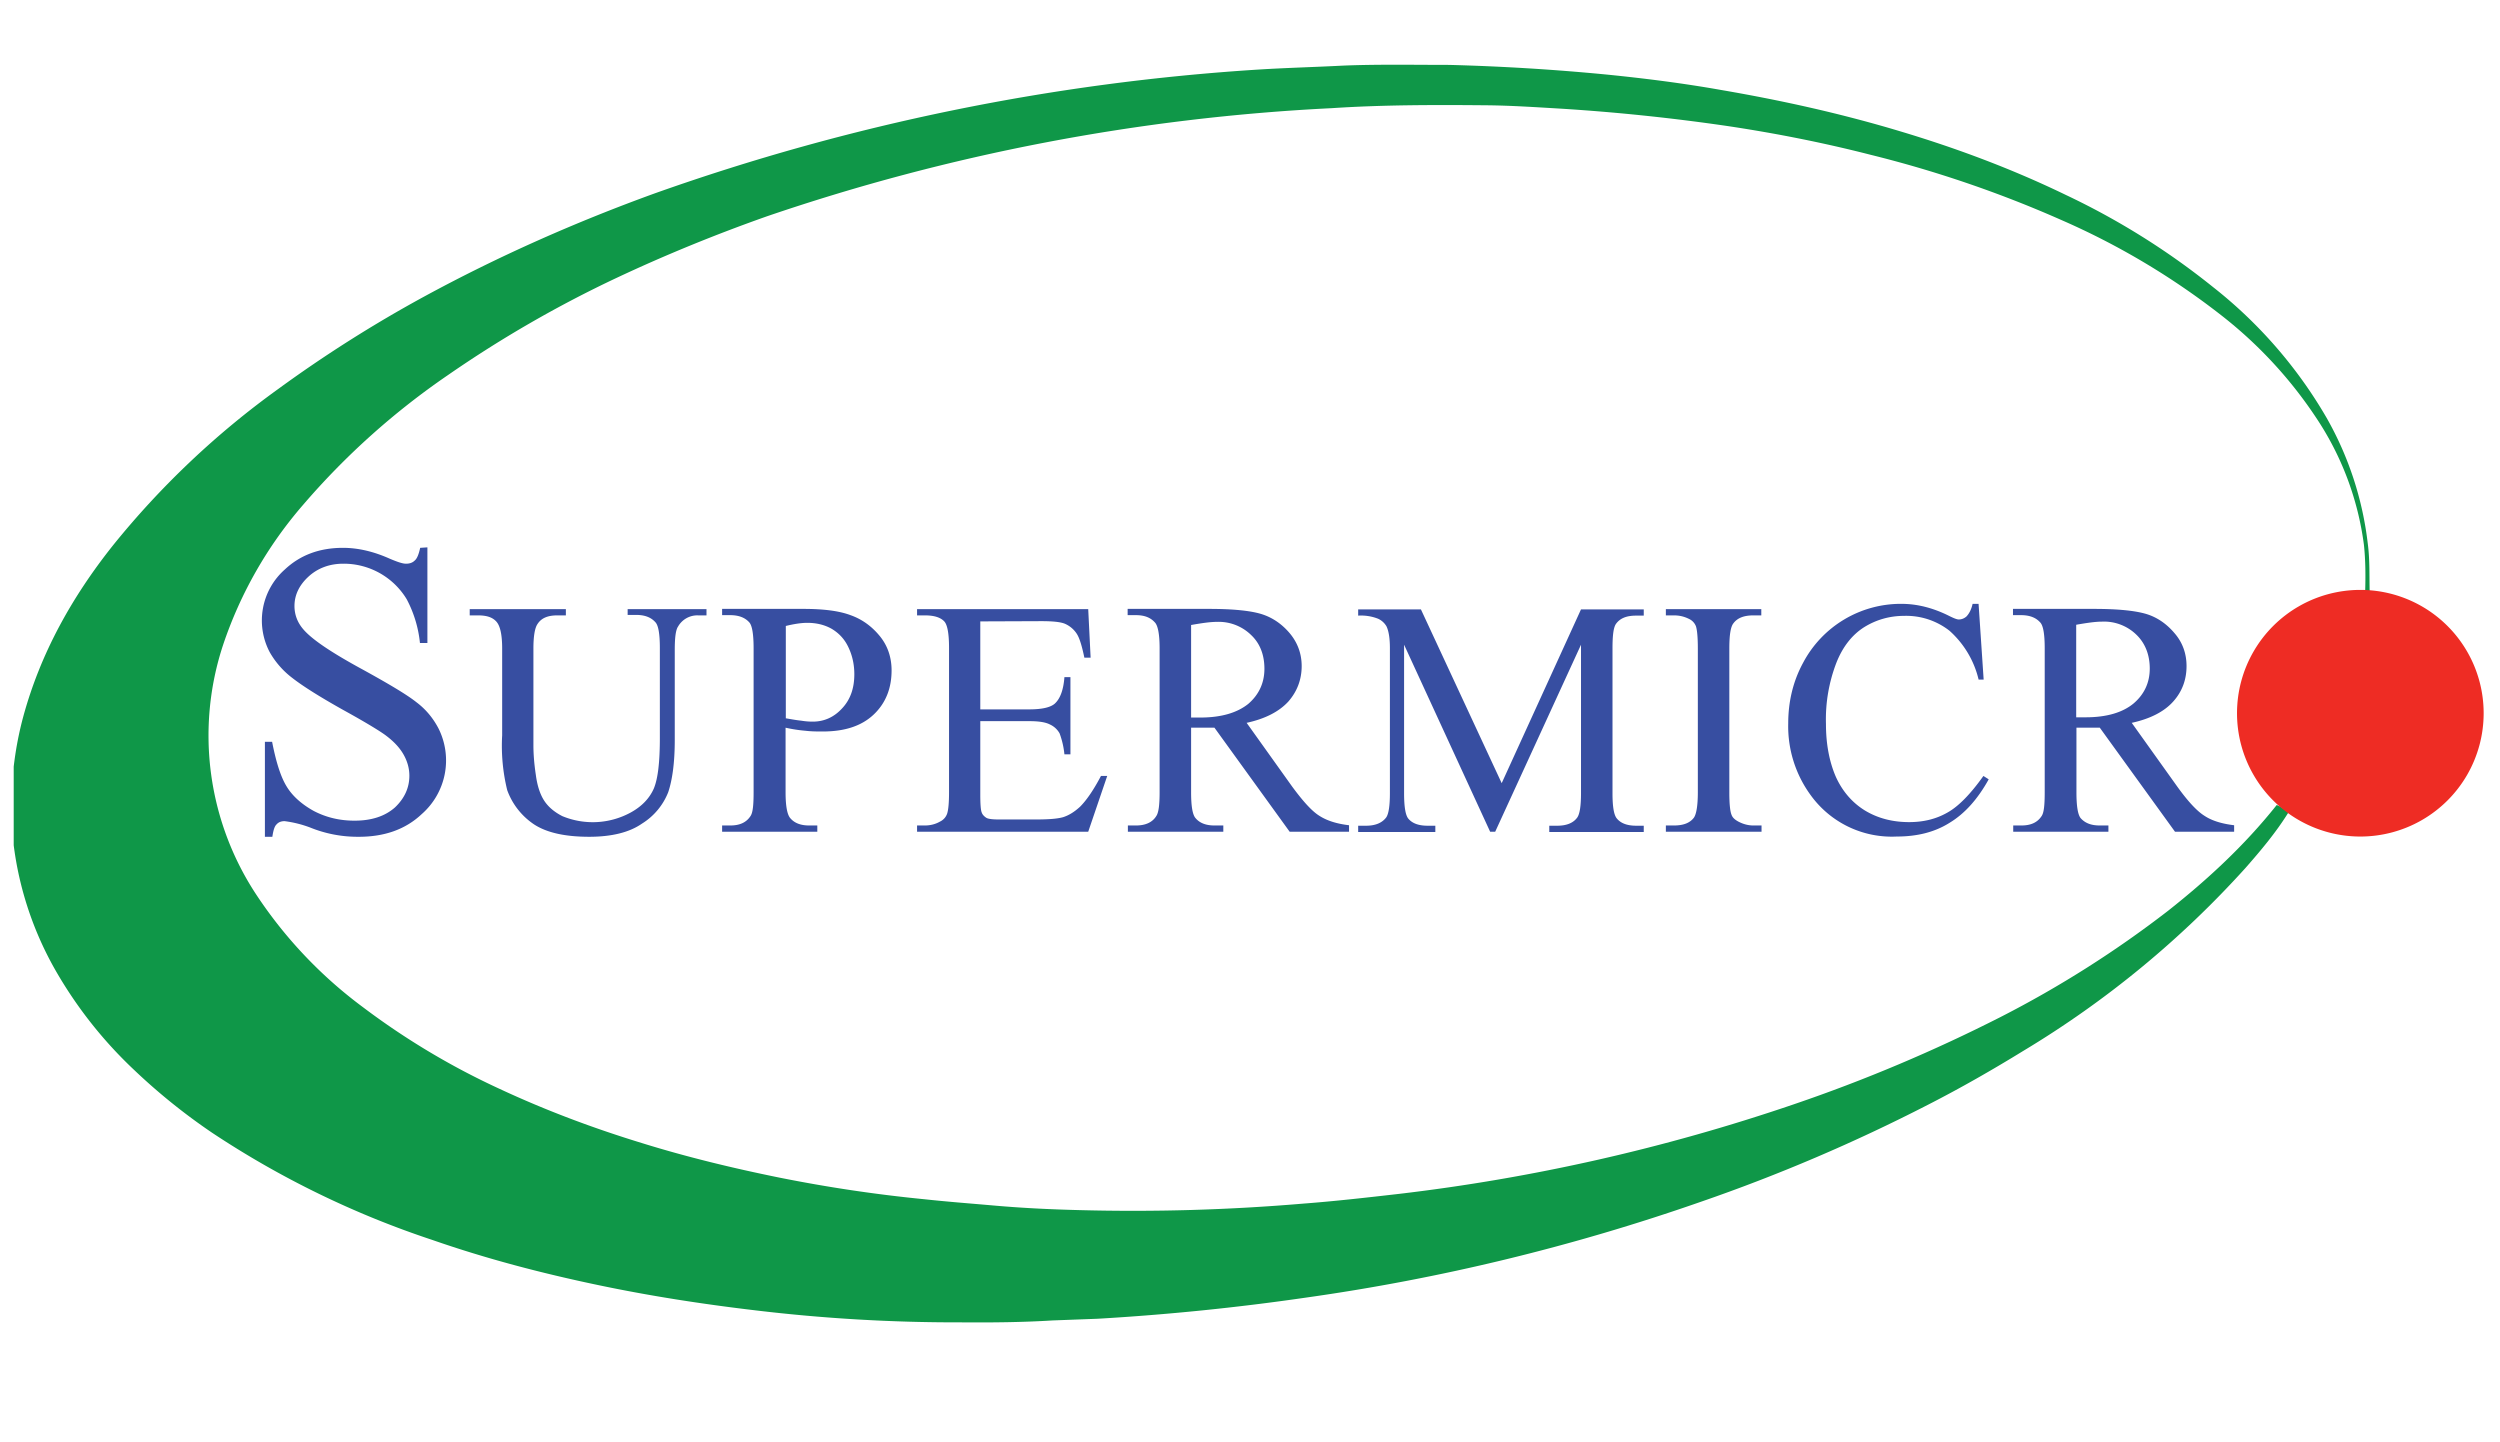
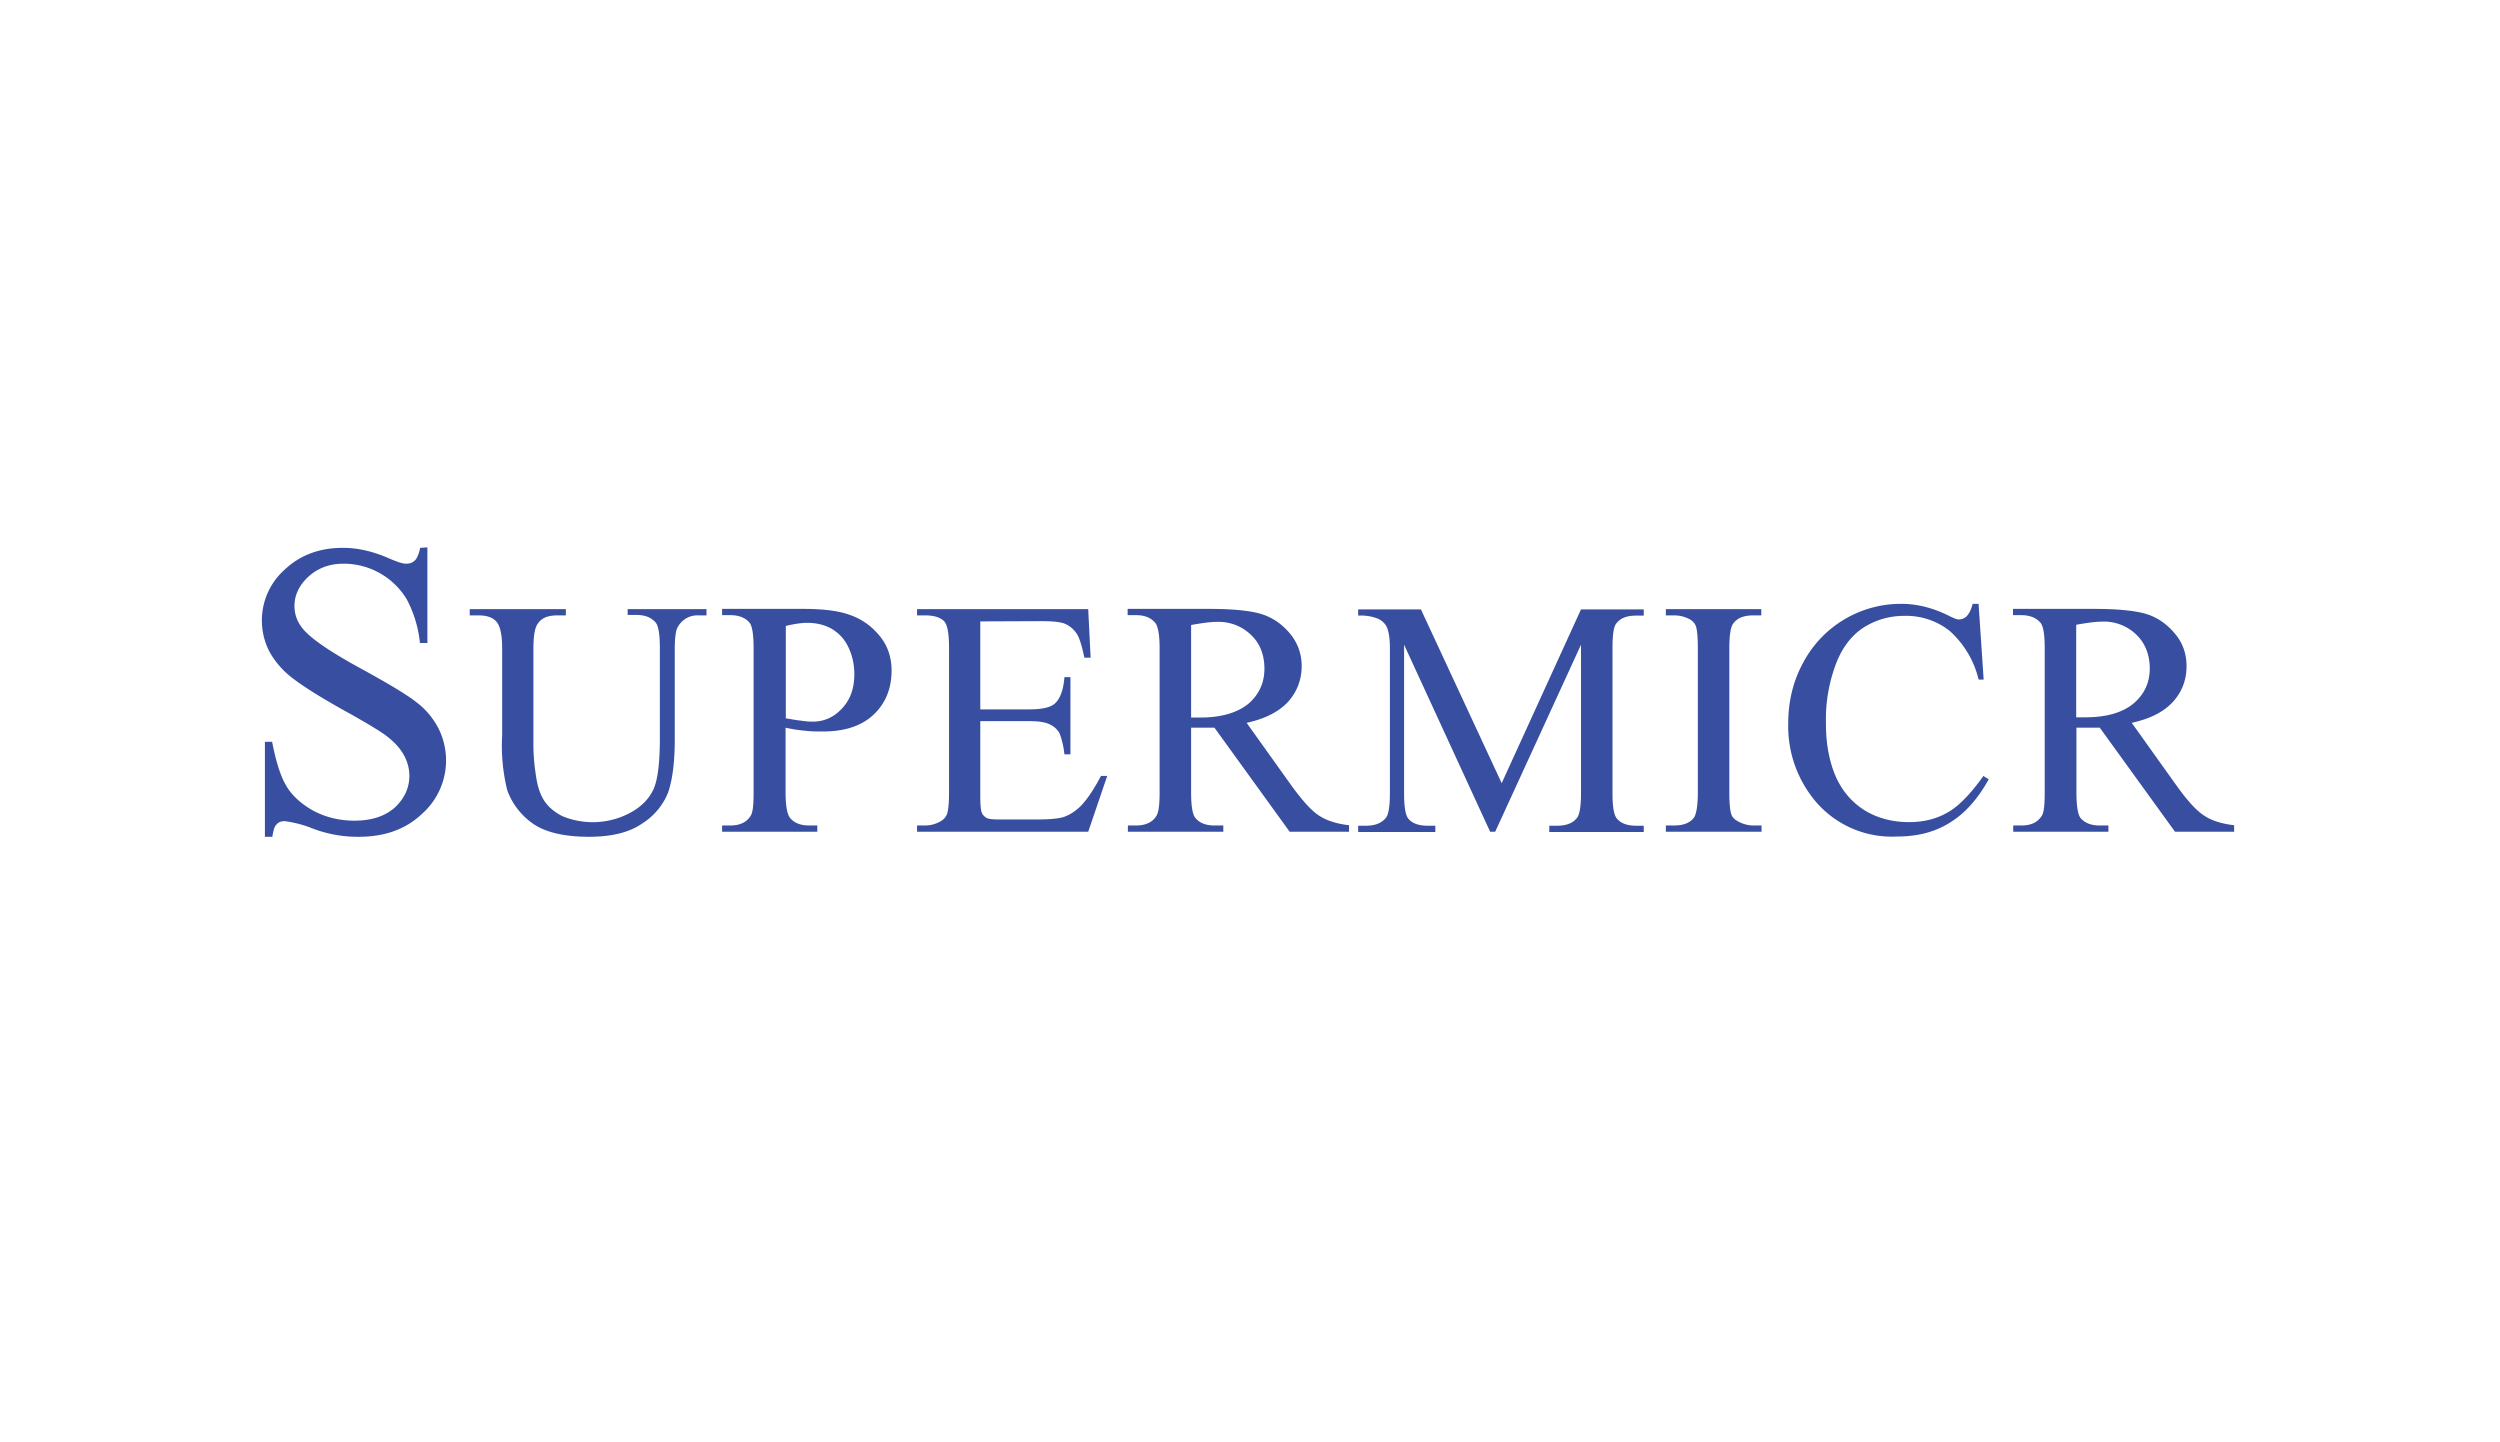
<svg xmlns="http://www.w3.org/2000/svg" width="104" height="60" fill="none" viewBox="0 0 104 60">
  <g clip-path="url(#a)">
-     <path fill="#0F9748" d="M95.21 33.78c-.52.84-1.15 1.59-1.8 2.33a40.67 40.67 0 0 1-9.23 7.6c-1.3.8-2.63 1.56-3.98 2.25A72.16 72.16 0 0 1 70.74 50a86.32 86.32 0 0 1-16.41 3.98 101.16 101.16 0 0 1-8.67.88l-1.87.07c-1.28.08-2.57.09-3.85.08a70.22 70.22 0 0 1-8.52-.5c-2.2-.26-4.4-.6-6.58-1.06-2.33-.49-4.62-1.09-6.86-1.87a38.36 38.36 0 0 1-9.16-4.46 25.3 25.3 0 0 1-3.24-2.61 17.93 17.93 0 0 1-3.17-3.97A14.06 14.06 0 0 1 .46 33.6c.02-1.28.17-2.53.5-3.76.72-2.66 2.03-5 3.73-7.14a35.38 35.38 0 0 1 6.9-6.53 54.66 54.66 0 0 1 6.05-3.83c3.09-1.68 6.3-3.1 9.61-4.3a92.42 92.42 0 0 1 25.16-5.15c1.14-.07 2.3-.1 3.45-.16 1.47-.06 2.94-.03 4.42-.03a92.85 92.85 0 0 1 6.54.4c1.6.16 3.18.36 4.76.64 2.51.43 5 .98 7.46 1.72 2.37.71 4.67 1.57 6.9 2.65a30.74 30.74 0 0 1 6.12 3.83 19.1 19.1 0 0 1 4.72 5.43 13.8 13.8 0 0 1 1.72 5.25c.09.68.06 1.37.08 2.07-.07.02-.13.02-.19-.04.02-.66.02-1.31-.05-1.98a12.4 12.4 0 0 0-2-5.31 18 18 0 0 0-3.93-4.24 30.87 30.87 0 0 0-6.64-3.96 48.33 48.33 0 0 0-7.95-2.72c-1.95-.5-3.92-.89-5.91-1.19a84.38 84.38 0 0 0-6.98-.73c-1.03-.06-2.05-.13-3.1-.14-2.14-.02-4.3-.02-6.43.12a85.79 85.79 0 0 0-23.5 4.5c-2.12.75-4.21 1.6-6.25 2.56a49.02 49.02 0 0 0-7.01 4.04 31.03 31.03 0 0 0-6.03 5.4 17.27 17.27 0 0 0-3.33 5.83 12.02 12.02 0 0 0 1.43 10.46 18.55 18.55 0 0 0 4.39 4.61 30.84 30.84 0 0 0 5.69 3.4c1.93.9 3.91 1.64 5.94 2.26 1.87.58 3.78 1.04 5.7 1.43 2 .4 4 .7 6.04.9.92.1 1.84.17 2.76.25 1.21.11 2.43.17 3.65.2a83.95 83.95 0 0 0 9.34-.27c1.32-.1 2.63-.25 3.94-.4a79.68 79.68 0 0 0 16.46-3.73 65.75 65.75 0 0 0 8.6-3.63 44.59 44.59 0 0 0 6.97-4.42c1.66-1.31 3.2-2.74 4.52-4.4.16.05.33.17.5.3Z" />
    <path fill="#374EA1" d="M17.78 22.77v3.98h-.31a4.95 4.95 0 0 0-.55-1.82 3.06 3.06 0 0 0-2.64-1.48c-.58 0-1.07.19-1.45.54-.39.36-.58.77-.58 1.22 0 .35.12.68.36.96.36.43 1.2.99 2.51 1.7 1.07.59 1.81 1.03 2.2 1.34.4.3.7.67.92 1.09a2.97 2.97 0 0 1-.7 3.57c-.67.63-1.54.94-2.61.94a5.25 5.25 0 0 1-2.04-.39 4.7 4.7 0 0 0-1.05-.26c-.14 0-.25.04-.33.13-.09.08-.14.25-.18.52h-.31v-3.95h.3c.16.82.35 1.44.6 1.85.24.4.63.75 1.14 1.03.52.27 1.08.4 1.69.4.7 0 1.26-.18 1.68-.55.4-.38.6-.82.6-1.32 0-.28-.07-.57-.23-.86-.16-.29-.4-.55-.73-.8-.22-.17-.82-.54-1.8-1.08-1-.56-1.69-1-2.1-1.32a3.54 3.54 0 0 1-.95-1.08 2.83 2.83 0 0 1 .63-3.44c.64-.6 1.44-.9 2.42-.9.62 0 1.27.15 1.94.45.33.14.54.21.68.21.15 0 .27-.04.36-.13.1-.08.17-.26.23-.53l.3-.02ZM26.11 25.6v-.26h3.28v.26h-.34a.92.92 0 0 0-.84.46c-.1.14-.14.47-.14.98v3.75c0 .93-.1 1.65-.27 2.16a2.7 2.7 0 0 1-1.09 1.31c-.53.37-1.27.55-2.2.55-1 0-1.77-.17-2.3-.52a2.9 2.9 0 0 1-1.11-1.42 7.76 7.76 0 0 1-.21-2.28v-3.61c0-.57-.08-.94-.24-1.12-.16-.18-.4-.26-.76-.26h-.35v-.26h4v.26h-.36c-.39 0-.66.11-.82.36-.11.16-.17.5-.17 1.02V31c0 .36.03.77.1 1.23.06.46.18.82.35 1.08.17.26.42.47.75.64a3.3 3.3 0 0 0 2.83-.14c.48-.26.8-.6.98-1.01.17-.41.25-1.1.25-2.1v-3.74c0-.58-.06-.95-.19-1.08-.18-.2-.44-.3-.8-.3h-.35ZM32.68 30.27v2.69c0 .58.07.94.2 1.08.17.2.43.3.78.3H34v.26h-3.96v-.26h.34c.4 0 .67-.13.84-.39.1-.14.13-.47.13-1v-5.98c0-.58-.06-.95-.18-1.08-.18-.2-.44-.3-.8-.3h-.33v-.26h3.38c.83 0 1.48.08 1.96.26.48.17.88.46 1.21.86.34.41.5.9.5 1.44 0 .75-.25 1.37-.75 1.84s-1.2.7-2.11.7c-.23 0-.47 0-.72-.03a6.1 6.1 0 0 1-.84-.13Zm0-.39c.24.04.45.08.65.1.18.03.34.04.48.04.47 0 .88-.18 1.22-.55.34-.36.51-.83.51-1.42 0-.4-.08-.77-.24-1.11-.16-.35-.4-.6-.7-.78-.3-.17-.64-.25-1.02-.25-.23 0-.52.04-.89.13v3.84ZM40.78 25.85v3.66h2.04c.52 0 .88-.08 1.06-.24.23-.21.36-.58.4-1.1h.25v3.21h-.25a3.53 3.53 0 0 0-.2-.87.87.87 0 0 0-.4-.37c-.19-.1-.48-.14-.86-.14h-2.04v3.05c0 .41.02.66.06.75.03.09.1.16.19.22.08.05.27.07.51.07h1.57c.52 0 .9-.03 1.13-.1.24-.08.46-.22.69-.43.28-.28.57-.71.87-1.28h.26l-.79 2.32h-7.12v-.26h.33c.21 0 .43-.05.62-.16a.57.57 0 0 0 .3-.33c.05-.15.08-.44.08-.9v-6c0-.6-.07-.95-.19-1.09-.16-.18-.44-.26-.81-.26h-.33v-.26h7.12l.1 2.02h-.26c-.1-.48-.2-.82-.32-1a1.12 1.12 0 0 0-.51-.42c-.19-.07-.5-.1-.97-.1l-2.53.01ZM56.11 34.6h-2.46l-3.13-4.33h-.97v2.69c0 .58.06.94.19 1.08.17.2.43.3.78.3h.37v.26h-3.97v-.26h.34c.39 0 .68-.13.84-.39.1-.14.14-.47.14-1v-5.98c0-.58-.07-.95-.2-1.08-.18-.2-.43-.3-.79-.3h-.34v-.26h3.38c.98 0 1.7.07 2.17.21.46.14.86.41 1.19.8.32.38.5.84.5 1.37 0 .56-.19 1.06-.56 1.48-.38.41-.95.71-1.73.88l1.9 2.66c.45.61.82 1.02 1.13 1.21.31.2.72.33 1.23.39v.27Zm-6.56-4.75h.38c.88 0 1.54-.2 2-.57.44-.38.67-.87.67-1.46 0-.57-.18-1.05-.55-1.4a1.93 1.93 0 0 0-1.43-.55c-.27 0-.62.05-1.07.13v3.85ZM61.99 34.6l-3.58-7.78V33c0 .57.06.92.18 1.06.17.2.44.29.8.29h.32v.26H56.5v-.26h.33c.39 0 .67-.12.84-.35.1-.15.15-.49.15-1v-6.04c0-.41-.05-.71-.14-.9a.77.77 0 0 0-.35-.32 1.94 1.94 0 0 0-.83-.13v-.26h2.61l3.36 7.23 3.3-7.23h2.61v.26h-.32c-.4 0-.67.11-.84.35-.1.15-.14.48-.14 1V33c0 .57.06.92.19 1.06.17.2.44.29.8.29h.31v.26h-3.93v-.26h.33c.4 0 .68-.12.84-.35.1-.15.15-.49.15-1v-6.18L62.2 34.6h-.21ZM73.28 34.34v.26H69.3v-.26h.34c.38 0 .66-.1.83-.33.1-.15.16-.5.16-1.05v-5.98c0-.47-.03-.78-.08-.93a.56.56 0 0 0-.28-.3c-.2-.1-.4-.15-.63-.15h-.34v-.26h3.97v.26h-.33c-.38 0-.66.1-.83.33-.12.15-.17.5-.17 1.05v5.98c0 .47.03.78.09.93.04.12.14.21.29.29.19.1.4.16.62.16h.33ZM82.31 25.14l.21 3.13h-.21a3.94 3.94 0 0 0-1.21-2.03 2.92 2.92 0 0 0-1.89-.62c-.6 0-1.16.16-1.66.47-.49.31-.89.8-1.16 1.49a6.55 6.55 0 0 0-.43 2.54c0 .83.14 1.56.4 2.17.27.61.68 1.09 1.21 1.42.54.33 1.16.49 1.85.49.6 0 1.12-.13 1.58-.39.46-.25.97-.77 1.51-1.53l.22.14c-.46.83-1 1.43-1.63 1.81-.62.39-1.35.57-2.2.57a4.16 4.16 0 0 1-3.56-1.7 4.85 4.85 0 0 1-.95-3c0-.91.2-1.76.62-2.53a4.6 4.6 0 0 1 4.09-2.45c.66 0 1.32.17 1.98.5.2.1.33.15.4.15.12 0 .23-.04.33-.13.11-.12.2-.29.25-.52h.25M92.94 34.6h-2.46l-3.13-4.33h-.97v2.69c0 .58.06.94.18 1.08.18.2.43.3.79.3h.36v.26h-3.96v-.26h.34c.4 0 .67-.13.84-.39.1-.14.13-.47.13-1v-5.98c0-.58-.06-.95-.19-1.08-.18-.2-.44-.3-.8-.3h-.33v-.26h3.36c.99 0 1.7.07 2.18.21.46.14.85.41 1.18.8.33.38.5.84.5 1.37 0 .56-.18 1.06-.56 1.48-.37.41-.94.71-1.72.88l1.9 2.66c.44.61.82 1.02 1.13 1.21.3.2.72.33 1.23.39v.27Zm-6.57-4.76h.39c.88 0 1.54-.2 1.99-.57.45-.38.68-.87.68-1.46 0-.57-.19-1.05-.55-1.4a1.93 1.93 0 0 0-1.44-.55c-.26 0-.62.05-1.07.13v3.85Z" />
-     <path fill="#EE2C24" d="M98.19 34.8a5.13 5.13 0 1 0 0-10.26 5.13 5.13 0 0 0 0 10.26Z" />
  </g>
  <defs>
    <clipPath id="a">
      <path fill="#fff" d="M0 0h102.86v60H0z" transform="translate(.57)" />
    </clipPath>
  </defs>
</svg>